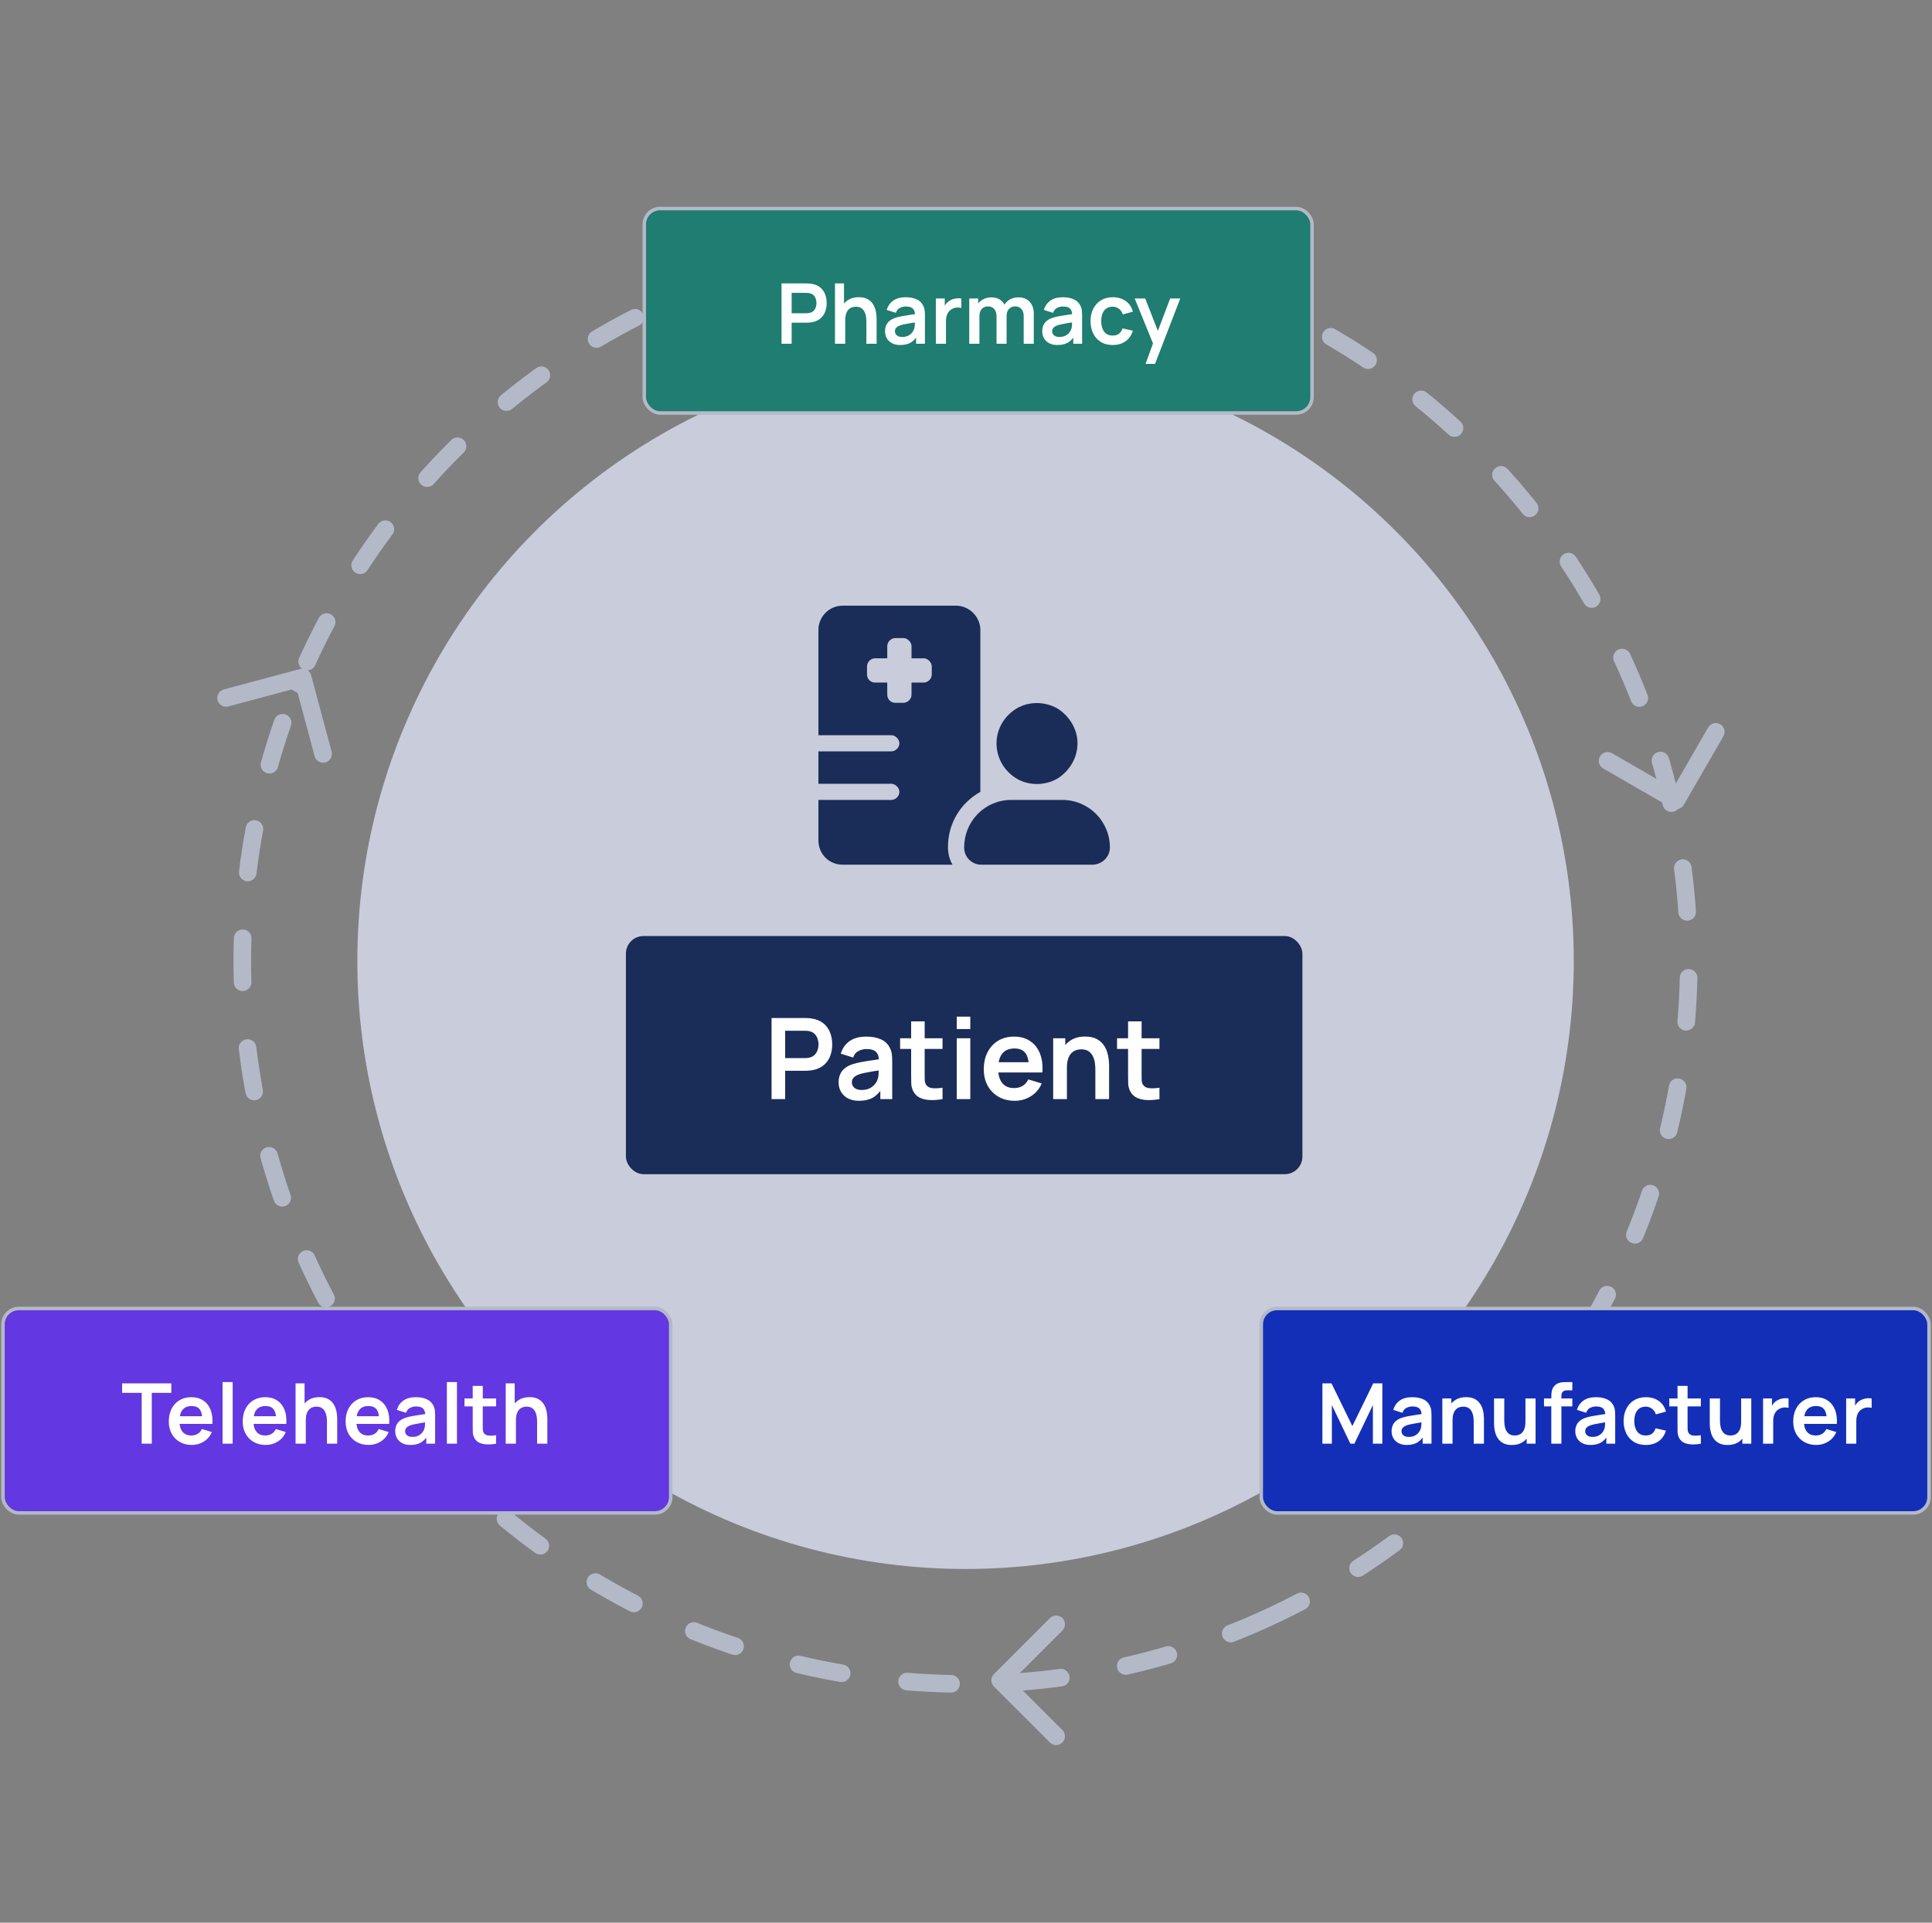
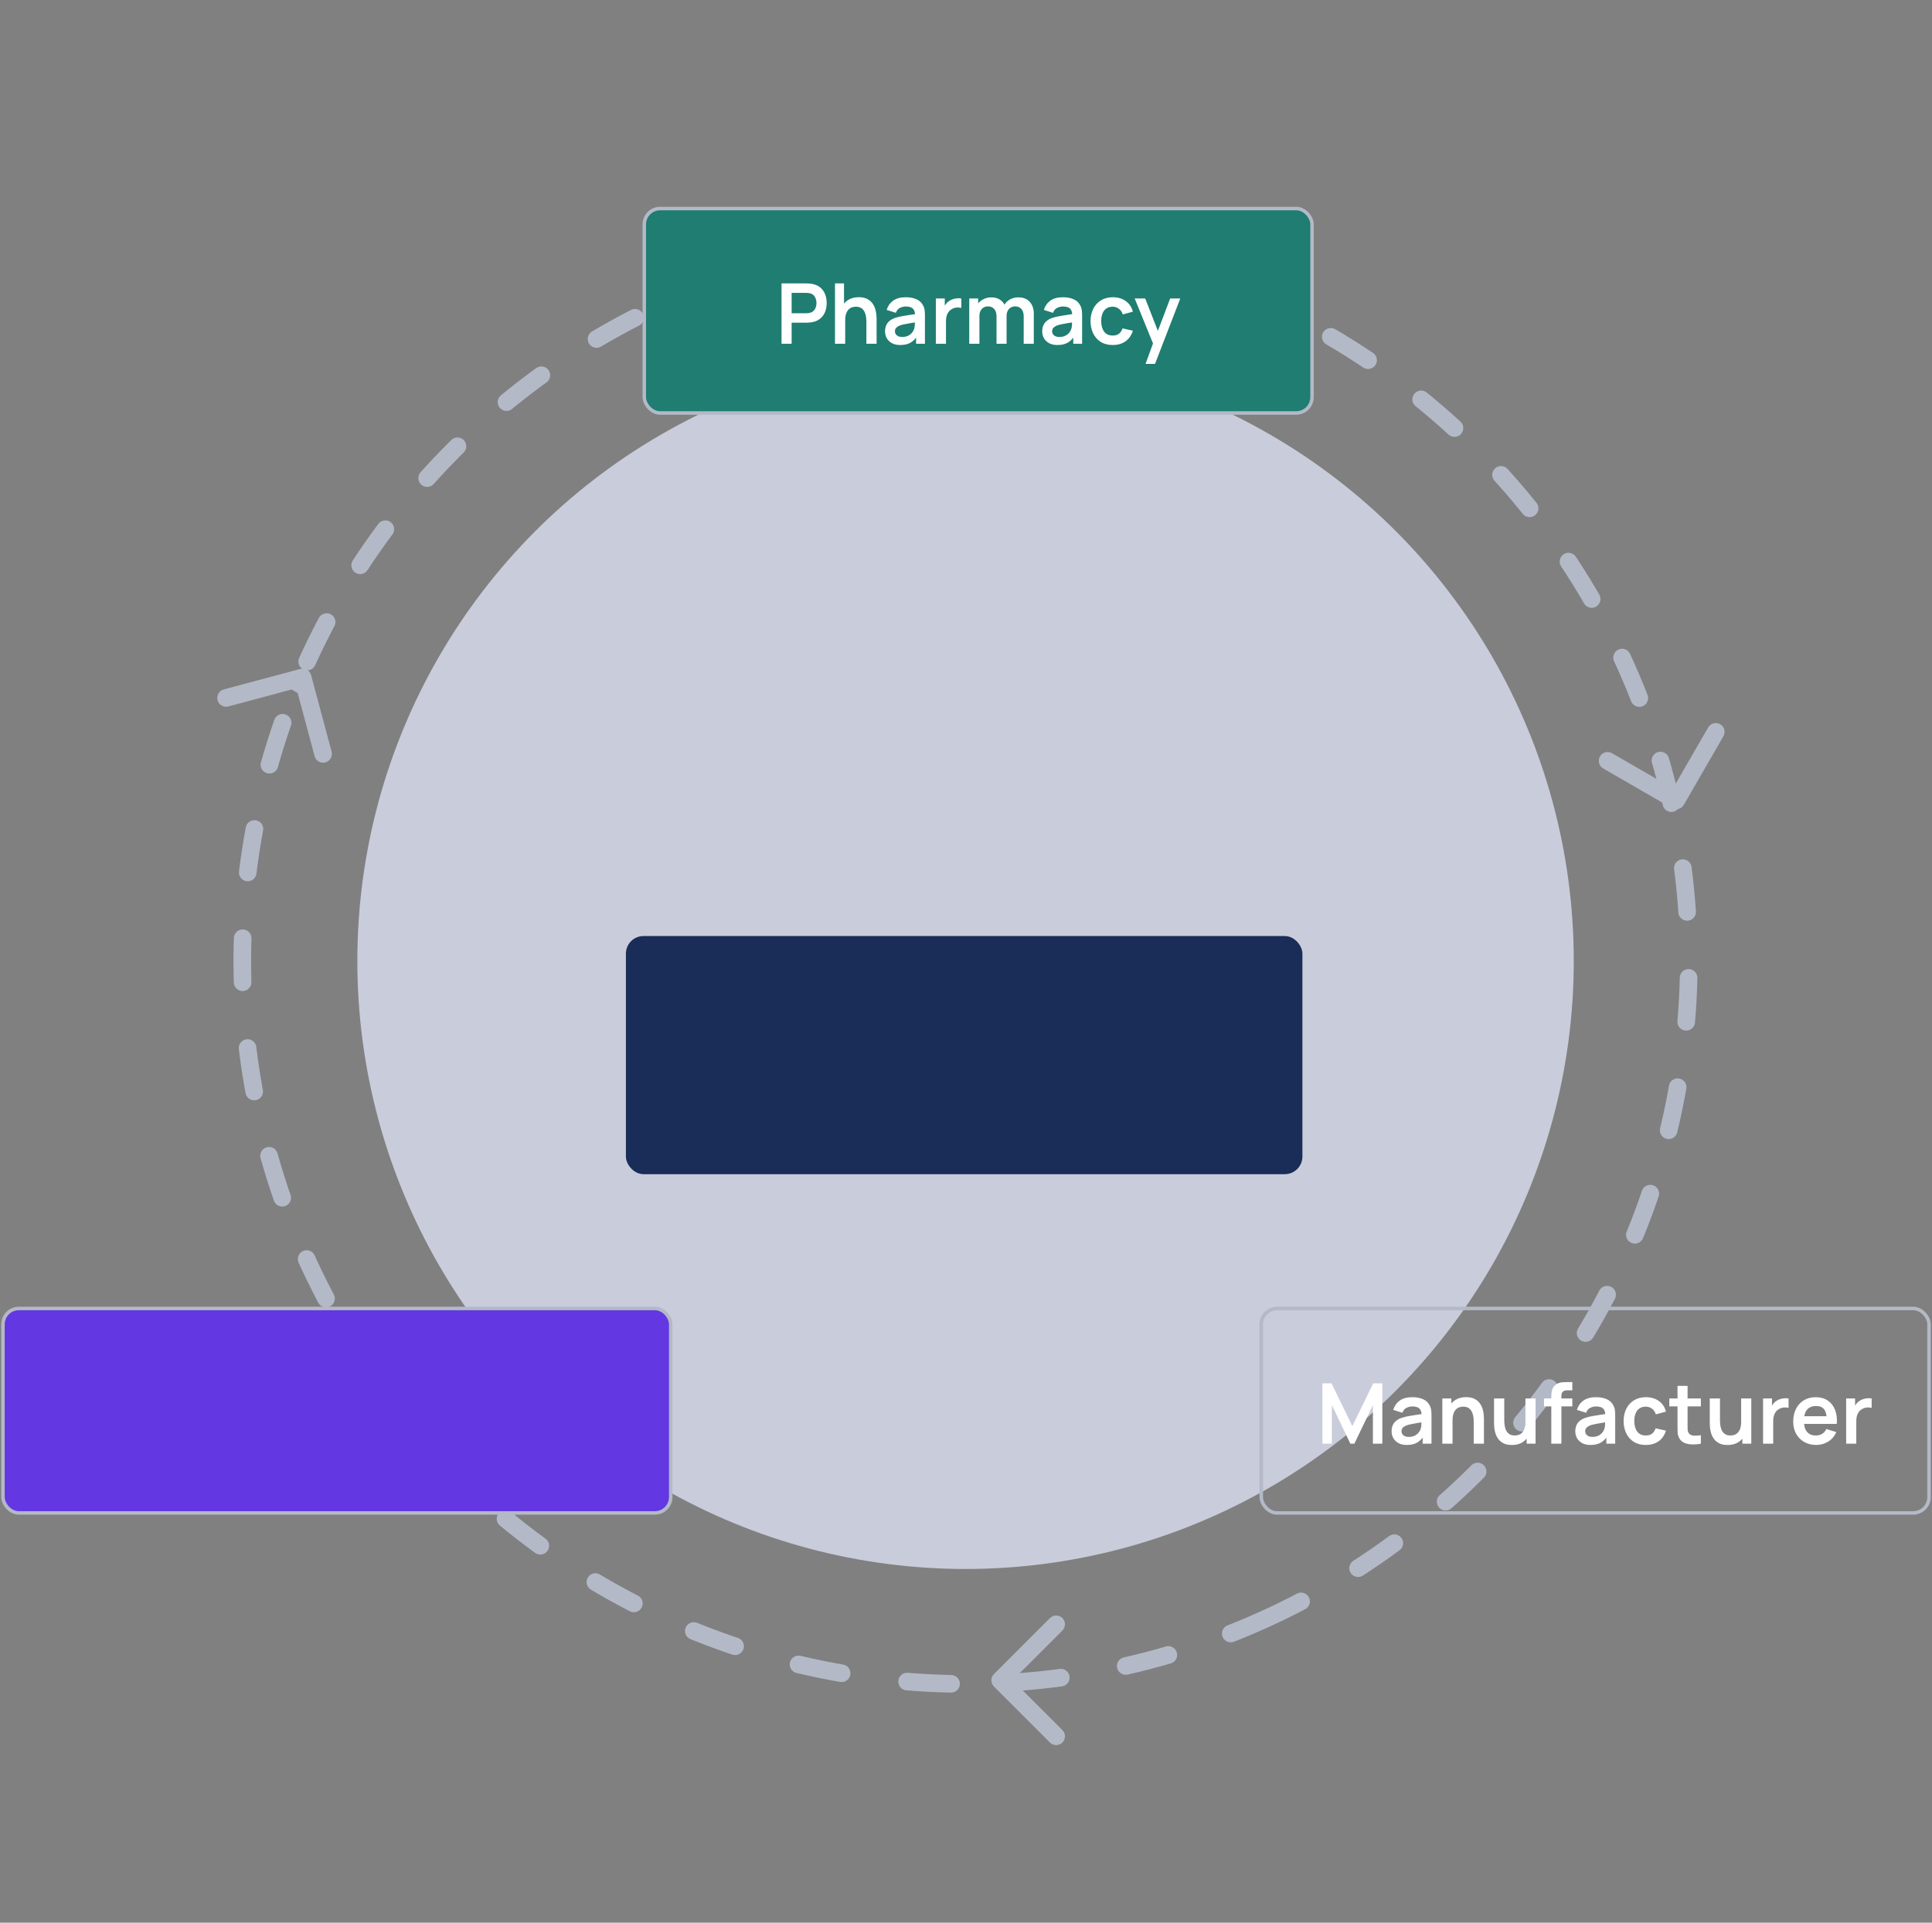
<svg xmlns="http://www.w3.org/2000/svg" width="439" height="437" viewBox="0 0 439 437" fill="none">
  <rect x="0" y="0" width="439" height="437" fill="#808080" stroke="none" />
  <circle cx="219.399" cy="218.404" r="138.203" fill="#DBDEF0" fill-opacity="0.8" />
  <circle cx="219.397" cy="218.396" r="164.34" transform="rotate(65 219.397 218.396)" stroke="#B3B9C7" stroke-width="4" stroke-linecap="round" stroke-dasharray="10 15" />
  <rect x="146.397" y="47.397" width="151.731" height="46.468" rx="3.603" fill="#1F7D71" />
  <rect x="146.397" y="47.397" width="151.731" height="46.468" rx="3.603" stroke="#B3B9C7" stroke-width="0.794" />
  <path d="M177.585 78.13V64.416H183.252C183.385 64.416 183.557 64.422 183.766 64.435C183.976 64.441 184.169 64.46 184.347 64.492C185.141 64.613 185.795 64.876 186.309 65.282C186.83 65.689 187.214 66.203 187.462 66.825C187.716 67.441 187.843 68.127 187.843 68.883C187.843 69.632 187.716 70.317 187.462 70.94C187.208 71.556 186.82 72.067 186.3 72.473C185.785 72.879 185.135 73.143 184.347 73.264C184.169 73.289 183.973 73.308 183.757 73.321C183.547 73.334 183.379 73.34 183.252 73.34H179.881V78.13H177.585ZM179.881 71.197H183.157C183.284 71.197 183.427 71.191 183.585 71.178C183.744 71.165 183.89 71.14 184.023 71.102C184.404 71.006 184.703 70.838 184.919 70.597C185.141 70.356 185.296 70.083 185.385 69.778C185.481 69.473 185.528 69.175 185.528 68.883C185.528 68.591 185.481 68.292 185.385 67.987C185.296 67.676 185.141 67.4 184.919 67.159C184.703 66.918 184.404 66.749 184.023 66.654C183.89 66.616 183.744 66.594 183.585 66.587C183.427 66.575 183.284 66.568 183.157 66.568H179.881V71.197ZM196.865 78.13V73.178C196.865 72.854 196.843 72.495 196.798 72.102C196.754 71.708 196.649 71.33 196.484 70.968C196.325 70.6 196.084 70.299 195.76 70.064C195.443 69.829 195.011 69.711 194.465 69.711C194.173 69.711 193.884 69.759 193.598 69.854C193.313 69.949 193.052 70.114 192.817 70.349C192.589 70.578 192.405 70.895 192.265 71.302C192.125 71.702 192.055 72.216 192.055 72.845L190.693 72.264C190.693 71.387 190.862 70.594 191.198 69.883C191.541 69.171 192.043 68.606 192.703 68.187C193.363 67.762 194.176 67.549 195.141 67.549C195.903 67.549 196.532 67.676 197.027 67.93C197.522 68.184 197.916 68.508 198.208 68.902C198.5 69.295 198.716 69.714 198.856 70.159C198.995 70.603 199.084 71.025 199.122 71.425C199.167 71.819 199.189 72.14 199.189 72.387V78.13H196.865ZM189.732 78.13V64.416H191.779V71.635H192.055V78.13H189.732ZM204.55 78.416C203.808 78.416 203.179 78.276 202.665 77.997C202.15 77.711 201.76 77.334 201.493 76.864C201.233 76.394 201.103 75.876 201.103 75.311C201.103 74.816 201.185 74.372 201.35 73.978C201.515 73.578 201.769 73.235 202.112 72.949C202.455 72.657 202.9 72.419 203.446 72.235C203.858 72.102 204.341 71.981 204.893 71.873C205.452 71.765 206.055 71.667 206.703 71.578C207.357 71.483 208.039 71.381 208.75 71.273L207.931 71.74C207.938 71.029 207.779 70.505 207.455 70.168C207.131 69.832 206.585 69.664 205.817 69.664C205.354 69.664 204.906 69.772 204.474 69.987C204.042 70.203 203.741 70.575 203.569 71.102L201.474 70.445C201.728 69.575 202.211 68.876 202.922 68.349C203.639 67.822 204.604 67.559 205.817 67.559C206.731 67.559 207.535 67.708 208.227 68.006C208.925 68.305 209.443 68.794 209.779 69.473C209.963 69.835 210.074 70.206 210.112 70.587C210.151 70.962 210.17 71.371 210.17 71.816V78.13H208.16V75.902L208.493 76.264C208.03 77.007 207.487 77.553 206.865 77.902C206.249 78.245 205.477 78.416 204.55 78.416ZM205.008 76.588C205.528 76.588 205.973 76.495 206.341 76.311C206.709 76.127 207.001 75.902 207.217 75.635C207.439 75.368 207.589 75.118 207.665 74.883C207.785 74.591 207.852 74.257 207.865 73.883C207.884 73.502 207.893 73.194 207.893 72.959L208.598 73.168C207.906 73.276 207.312 73.372 206.817 73.454C206.322 73.537 205.896 73.616 205.541 73.692C205.185 73.762 204.871 73.841 204.598 73.93C204.331 74.025 204.106 74.137 203.922 74.264C203.738 74.391 203.595 74.537 203.493 74.702C203.398 74.867 203.35 75.061 203.35 75.283C203.35 75.537 203.414 75.762 203.541 75.959C203.668 76.149 203.852 76.302 204.093 76.416C204.341 76.53 204.646 76.588 205.008 76.588ZM212.649 78.13V67.844H214.678V70.349L214.43 70.025C214.557 69.683 214.725 69.371 214.935 69.092C215.151 68.806 215.408 68.572 215.706 68.387C215.96 68.216 216.24 68.083 216.544 67.987C216.855 67.886 217.173 67.825 217.497 67.806C217.821 67.781 218.135 67.794 218.44 67.844V69.987C218.135 69.898 217.782 69.87 217.382 69.902C216.989 69.933 216.633 70.044 216.316 70.235C215.998 70.406 215.738 70.626 215.535 70.892C215.338 71.159 215.192 71.464 215.097 71.806C215.001 72.143 214.954 72.508 214.954 72.902V78.13H212.649ZM232.61 78.13V71.883C232.61 71.178 232.435 70.629 232.086 70.235C231.737 69.835 231.264 69.635 230.667 69.635C230.299 69.635 229.968 69.721 229.676 69.892C229.384 70.057 229.152 70.305 228.981 70.635C228.81 70.959 228.724 71.346 228.724 71.797L227.705 71.197C227.698 70.486 227.857 69.86 228.181 69.321C228.511 68.775 228.956 68.349 229.514 68.044C230.073 67.74 230.695 67.587 231.381 67.587C232.518 67.587 233.387 67.93 233.991 68.616C234.6 69.295 234.905 70.191 234.905 71.302V78.13H232.61ZM220.238 78.13V67.844H222.267V71.035H222.552V78.13H220.238ZM226.438 78.13V71.911C226.438 71.194 226.264 70.635 225.914 70.235C225.565 69.835 225.089 69.635 224.486 69.635C223.902 69.635 223.432 69.835 223.076 70.235C222.727 70.635 222.552 71.156 222.552 71.797L221.524 71.111C221.524 70.445 221.689 69.844 222.019 69.311C222.349 68.778 222.794 68.359 223.352 68.054C223.917 67.743 224.549 67.587 225.248 67.587C226.016 67.587 226.657 67.752 227.171 68.083C227.692 68.406 228.079 68.851 228.333 69.416C228.594 69.975 228.724 70.606 228.724 71.311V78.13H226.438ZM240.265 78.416C239.522 78.416 238.894 78.276 238.38 77.997C237.865 77.711 237.475 77.334 237.208 76.864C236.948 76.394 236.818 75.876 236.818 75.311C236.818 74.816 236.9 74.372 237.065 73.978C237.23 73.578 237.484 73.235 237.827 72.949C238.17 72.657 238.614 72.419 239.161 72.235C239.573 72.102 240.056 71.981 240.608 71.873C241.167 71.765 241.77 71.667 242.418 71.578C243.072 71.483 243.754 71.381 244.465 71.273L243.646 71.74C243.653 71.029 243.494 70.505 243.17 70.168C242.846 69.832 242.3 69.664 241.532 69.664C241.068 69.664 240.621 69.772 240.189 69.987C239.757 70.203 239.456 70.575 239.284 71.102L237.189 70.445C237.443 69.575 237.926 68.876 238.637 68.349C239.354 67.822 240.319 67.559 241.532 67.559C242.446 67.559 243.249 67.708 243.942 68.006C244.64 68.305 245.157 68.794 245.494 69.473C245.678 69.835 245.789 70.206 245.827 70.587C245.865 70.962 245.884 71.371 245.884 71.816V78.13H243.875V75.902L244.208 76.264C243.745 77.007 243.202 77.553 242.58 77.902C241.964 78.245 241.192 78.416 240.265 78.416ZM240.722 76.588C241.243 76.588 241.688 76.495 242.056 76.311C242.424 76.127 242.716 75.902 242.932 75.635C243.154 75.368 243.303 75.118 243.38 74.883C243.5 74.591 243.567 74.257 243.58 73.883C243.599 73.502 243.608 73.194 243.608 72.959L244.313 73.168C243.621 73.276 243.027 73.372 242.532 73.454C242.037 73.537 241.611 73.616 241.256 73.692C240.9 73.762 240.586 73.841 240.313 73.93C240.046 74.025 239.821 74.137 239.637 74.264C239.453 74.391 239.31 74.537 239.208 74.702C239.113 74.867 239.065 75.061 239.065 75.283C239.065 75.537 239.129 75.762 239.256 75.959C239.383 76.149 239.567 76.302 239.808 76.416C240.056 76.53 240.361 76.588 240.722 76.588ZM252.831 78.416C251.77 78.416 250.866 78.181 250.116 77.711C249.367 77.235 248.793 76.588 248.393 75.768C247.999 74.949 247.799 74.022 247.793 72.987C247.799 71.933 248.005 71 248.412 70.187C248.824 69.368 249.408 68.727 250.164 68.263C250.92 67.794 251.818 67.559 252.859 67.559C254.028 67.559 255.015 67.854 255.821 68.445C256.634 69.029 257.164 69.829 257.412 70.844L255.126 71.464C254.948 70.911 254.653 70.483 254.24 70.178C253.828 69.867 253.358 69.711 252.831 69.711C252.234 69.711 251.742 69.854 251.354 70.14C250.967 70.419 250.681 70.806 250.497 71.302C250.313 71.797 250.221 72.359 250.221 72.987C250.221 73.965 250.44 74.756 250.878 75.359C251.316 75.962 251.967 76.264 252.831 76.264C253.44 76.264 253.92 76.124 254.269 75.845C254.624 75.565 254.891 75.162 255.069 74.635L257.412 75.159C257.094 76.207 256.539 77.013 255.745 77.578C254.951 78.137 253.98 78.416 252.831 78.416ZM260.301 82.702L262.282 77.264L262.32 78.864L257.834 67.844H260.224L263.405 75.997H262.796L265.891 67.844H268.186L262.453 82.702H260.301Z" fill="white" />
-   <rect x="286.593" y="297.397" width="151.731" height="46.468" rx="3.603" fill="#132FB8" />
  <rect x="286.593" y="297.397" width="151.731" height="46.468" rx="3.603" stroke="#B3B9C7" stroke-width="0.794" />
  <path d="M300.482 328.13V314.416H302.549L307.292 324.13L312.035 314.416H314.101V328.13H311.959V319.34L307.749 328.13H306.835L302.635 319.34V328.13H300.482ZM319.653 328.416C318.91 328.416 318.282 328.276 317.768 327.997C317.253 327.711 316.863 327.334 316.596 326.864C316.336 326.394 316.206 325.876 316.206 325.311C316.206 324.816 316.288 324.372 316.453 323.978C316.618 323.578 316.872 323.235 317.215 322.949C317.558 322.657 318.002 322.419 318.548 322.235C318.961 322.102 319.444 321.981 319.996 321.873C320.555 321.765 321.158 321.667 321.806 321.578C322.46 321.483 323.142 321.381 323.853 321.273L323.034 321.74C323.041 321.029 322.882 320.505 322.558 320.168C322.234 319.832 321.688 319.664 320.92 319.664C320.456 319.664 320.009 319.771 319.577 319.987C319.145 320.203 318.844 320.575 318.672 321.102L316.577 320.445C316.831 319.575 317.314 318.876 318.025 318.349C318.742 317.822 319.707 317.559 320.92 317.559C321.834 317.559 322.637 317.708 323.33 318.006C324.028 318.305 324.545 318.794 324.882 319.473C325.066 319.835 325.177 320.206 325.215 320.587C325.253 320.962 325.272 321.372 325.272 321.816V328.13H323.263V325.902L323.596 326.264C323.133 327.007 322.59 327.553 321.968 327.902C321.352 328.245 320.58 328.416 319.653 328.416ZM320.11 326.587C320.631 326.587 321.076 326.495 321.444 326.311C321.812 326.127 322.104 325.902 322.32 325.635C322.542 325.368 322.691 325.118 322.768 324.883C322.888 324.591 322.955 324.257 322.968 323.883C322.987 323.502 322.996 323.194 322.996 322.959L323.701 323.168C323.009 323.276 322.415 323.372 321.92 323.454C321.425 323.537 320.999 323.616 320.644 323.692C320.288 323.762 319.974 323.841 319.701 323.93C319.434 324.026 319.209 324.137 319.025 324.264C318.841 324.391 318.698 324.537 318.596 324.702C318.501 324.867 318.453 325.06 318.453 325.283C318.453 325.537 318.517 325.762 318.644 325.959C318.771 326.149 318.955 326.302 319.196 326.416C319.444 326.53 319.749 326.587 320.11 326.587ZM334.866 328.13V323.178C334.866 322.854 334.844 322.495 334.8 322.102C334.755 321.708 334.65 321.33 334.485 320.968C334.327 320.6 334.085 320.298 333.762 320.064C333.444 319.829 333.012 319.711 332.466 319.711C332.174 319.711 331.885 319.759 331.6 319.854C331.314 319.949 331.054 320.114 330.819 320.349C330.59 320.578 330.406 320.895 330.266 321.302C330.127 321.702 330.057 322.216 330.057 322.845L328.695 322.264C328.695 321.387 328.863 320.594 329.2 319.883C329.542 319.171 330.044 318.606 330.704 318.187C331.365 317.762 332.177 317.549 333.142 317.549C333.904 317.549 334.533 317.676 335.028 317.93C335.523 318.184 335.917 318.508 336.209 318.902C336.501 319.295 336.717 319.714 336.857 320.159C336.997 320.603 337.085 321.025 337.124 321.425C337.168 321.819 337.19 322.14 337.19 322.387V328.13H334.866ZM327.733 328.13V317.844H329.781V321.035H330.057V328.13H327.733ZM343.533 328.426C342.771 328.426 342.142 328.299 341.647 328.045C341.152 327.791 340.758 327.467 340.466 327.073C340.174 326.68 339.958 326.26 339.818 325.816C339.679 325.372 339.587 324.953 339.542 324.559C339.504 324.159 339.485 323.835 339.485 323.587V317.844H341.809V322.797C341.809 323.114 341.831 323.473 341.876 323.873C341.92 324.267 342.022 324.648 342.18 325.016C342.345 325.378 342.587 325.676 342.904 325.911C343.228 326.146 343.663 326.264 344.209 326.264C344.501 326.264 344.79 326.216 345.076 326.121C345.361 326.026 345.618 325.864 345.847 325.635C346.082 325.4 346.269 325.08 346.409 324.673C346.549 324.267 346.618 323.753 346.618 323.13L347.98 323.711C347.98 324.587 347.809 325.381 347.466 326.092C347.13 326.803 346.631 327.372 345.971 327.797C345.311 328.216 344.498 328.426 343.533 328.426ZM346.895 328.13V324.94H346.618V317.844H348.923V328.13H346.895ZM352.494 328.13V317.683C352.494 317.422 352.504 317.137 352.523 316.825C352.542 316.508 352.596 316.194 352.685 315.883C352.774 315.571 352.936 315.289 353.171 315.035C353.463 314.711 353.777 314.489 354.113 314.368C354.456 314.241 354.793 314.171 355.123 314.159C355.453 314.14 355.742 314.13 355.99 314.13H357.275V315.997H356.085C355.647 315.997 355.32 316.108 355.104 316.33C354.894 316.546 354.79 316.832 354.79 317.187V328.13H352.494ZM350.837 319.645V317.844H357.275V319.645H350.837ZM361.395 328.416C360.652 328.416 360.024 328.276 359.509 327.997C358.995 327.711 358.605 327.334 358.338 326.864C358.078 326.394 357.947 325.876 357.947 325.311C357.947 324.816 358.03 324.372 358.195 323.978C358.36 323.578 358.614 323.235 358.957 322.949C359.3 322.657 359.744 322.419 360.29 322.235C360.703 322.102 361.186 321.981 361.738 321.873C362.297 321.765 362.9 321.667 363.547 321.578C364.201 321.483 364.884 321.381 365.595 321.273L364.776 321.74C364.782 321.029 364.624 320.505 364.3 320.168C363.976 319.832 363.43 319.664 362.662 319.664C362.198 319.664 361.751 319.771 361.319 319.987C360.887 320.203 360.586 320.575 360.414 321.102L358.319 320.445C358.573 319.575 359.055 318.876 359.766 318.349C360.484 317.822 361.449 317.559 362.662 317.559C363.576 317.559 364.379 317.708 365.071 318.006C365.77 318.305 366.287 318.794 366.624 319.473C366.808 319.835 366.919 320.206 366.957 320.587C366.995 320.962 367.014 321.372 367.014 321.816V328.13H365.005V325.902L365.338 326.264C364.874 327.007 364.332 327.553 363.709 327.902C363.093 328.245 362.322 328.416 361.395 328.416ZM361.852 326.587C362.373 326.587 362.817 326.495 363.186 326.311C363.554 326.127 363.846 325.902 364.062 325.635C364.284 325.368 364.433 325.118 364.509 324.883C364.63 324.591 364.697 324.257 364.709 323.883C364.728 323.502 364.738 323.194 364.738 322.959L365.443 323.168C364.751 323.276 364.157 323.372 363.662 323.454C363.167 323.537 362.741 323.616 362.386 323.692C362.03 323.762 361.716 323.841 361.443 323.93C361.176 324.026 360.951 324.137 360.766 324.264C360.582 324.391 360.439 324.537 360.338 324.702C360.243 324.867 360.195 325.06 360.195 325.283C360.195 325.537 360.259 325.762 360.386 325.959C360.512 326.149 360.697 326.302 360.938 326.416C361.186 326.53 361.49 326.587 361.852 326.587ZM373.96 328.416C372.9 328.416 371.995 328.181 371.246 327.711C370.497 327.235 369.922 326.587 369.522 325.768C369.129 324.949 368.929 324.022 368.922 322.987C368.929 321.933 369.135 321 369.541 320.187C369.954 319.368 370.538 318.727 371.294 318.264C372.049 317.794 372.948 317.559 373.989 317.559C375.157 317.559 376.145 317.854 376.951 318.444C377.764 319.029 378.294 319.829 378.541 320.845L376.256 321.464C376.078 320.911 375.783 320.483 375.37 320.178C374.957 319.867 374.487 319.711 373.96 319.711C373.364 319.711 372.872 319.854 372.484 320.14C372.097 320.419 371.811 320.806 371.627 321.302C371.443 321.797 371.351 322.359 371.351 322.987C371.351 323.965 371.57 324.756 372.008 325.359C372.446 325.962 373.097 326.264 373.96 326.264C374.57 326.264 375.049 326.124 375.399 325.845C375.754 325.565 376.021 325.162 376.199 324.635L378.541 325.159C378.224 326.207 377.668 327.013 376.875 327.578C376.081 328.137 375.11 328.416 373.96 328.416ZM386.479 328.13C385.799 328.257 385.133 328.311 384.479 328.292C383.831 328.28 383.25 328.162 382.736 327.94C382.221 327.711 381.831 327.353 381.564 326.864C381.329 326.419 381.206 325.965 381.193 325.502C381.18 325.038 381.174 324.514 381.174 323.93V314.987H383.46V323.797C383.46 324.21 383.463 324.572 383.469 324.883C383.482 325.194 383.548 325.448 383.669 325.645C383.898 326.026 384.263 326.238 384.764 326.283C385.266 326.327 385.837 326.302 386.479 326.207V328.13ZM379.307 319.645V317.844H386.479V319.645H379.307ZM392.548 328.426C391.786 328.426 391.157 328.299 390.662 328.045C390.167 327.791 389.773 327.467 389.481 327.073C389.189 326.68 388.973 326.26 388.833 325.816C388.694 325.372 388.602 324.953 388.557 324.559C388.519 324.159 388.5 323.835 388.5 323.587V317.844H390.824V322.797C390.824 323.114 390.846 323.473 390.89 323.873C390.935 324.267 391.037 324.648 391.195 325.016C391.36 325.378 391.602 325.676 391.919 325.911C392.243 326.146 392.678 326.264 393.224 326.264C393.516 326.264 393.805 326.216 394.091 326.121C394.376 326.026 394.633 325.864 394.862 325.635C395.097 325.4 395.284 325.08 395.424 324.673C395.564 324.267 395.633 323.753 395.633 323.13L396.995 323.711C396.995 324.587 396.824 325.381 396.481 326.092C396.145 326.803 395.646 327.372 394.986 327.797C394.325 328.216 393.513 328.426 392.548 328.426ZM395.91 328.13V324.94H395.633V317.844H397.938V328.13H395.91ZM400.614 328.13V317.844H402.643V320.349L402.395 320.025C402.522 319.683 402.69 319.371 402.9 319.092C403.116 318.806 403.373 318.571 403.671 318.387C403.925 318.216 404.205 318.083 404.509 317.987C404.82 317.886 405.138 317.825 405.462 317.806C405.786 317.781 406.1 317.794 406.405 317.844V319.987C406.1 319.898 405.747 319.87 405.347 319.902C404.954 319.933 404.598 320.045 404.281 320.235C403.963 320.406 403.703 320.625 403.5 320.892C403.303 321.159 403.157 321.464 403.062 321.806C402.966 322.143 402.919 322.508 402.919 322.902V328.13H400.614ZM412.712 328.416C411.671 328.416 410.757 328.191 409.969 327.74C409.182 327.289 408.566 326.664 408.122 325.864C407.684 325.064 407.465 324.143 407.465 323.102C407.465 321.978 407.68 321.003 408.112 320.178C408.544 319.346 409.144 318.702 409.912 318.244C410.681 317.787 411.569 317.559 412.579 317.559C413.646 317.559 414.55 317.81 415.293 318.311C416.043 318.806 416.598 319.508 416.96 320.416C417.322 321.324 417.458 322.394 417.37 323.626H415.093V322.787C415.087 321.67 414.89 320.854 414.503 320.34C414.115 319.825 413.506 319.568 412.674 319.568C411.734 319.568 411.036 319.86 410.579 320.445C410.122 321.022 409.893 321.87 409.893 322.987C409.893 324.029 410.122 324.835 410.579 325.407C411.036 325.978 411.703 326.264 412.579 326.264C413.144 326.264 413.63 326.14 414.036 325.892C414.449 325.638 414.766 325.273 414.989 324.797L417.255 325.483C416.862 326.41 416.252 327.13 415.427 327.645C414.608 328.159 413.703 328.416 412.712 328.416ZM409.169 323.626V321.892H416.246V323.626H409.169ZM419.495 328.13V317.844H421.523V320.349L421.276 320.025C421.403 319.683 421.571 319.371 421.78 319.092C421.996 318.806 422.253 318.571 422.552 318.387C422.806 318.216 423.085 318.083 423.39 317.987C423.701 317.886 424.018 317.825 424.342 317.806C424.666 317.781 424.98 317.794 425.285 317.844V319.987C424.98 319.898 424.628 319.87 424.228 319.902C423.834 319.933 423.479 320.045 423.161 320.235C422.844 320.406 422.583 320.625 422.38 320.892C422.183 321.159 422.037 321.464 421.942 321.806C421.847 322.143 421.799 322.508 421.799 322.902V328.13H419.495Z" fill="white" />
  <rect x="0.676" y="297.397" width="151.731" height="46.468" rx="3.603" fill="#6337E1" />
  <rect x="0.676" y="297.397" width="151.731" height="46.468" rx="3.603" stroke="#B3B9C7" stroke-width="0.794" />
-   <path d="M32.193 328.13V316.568H27.755V314.416H38.926V316.568H34.488V328.13H32.193ZM43.6 328.416C42.559 328.416 41.645 328.191 40.857 327.74C40.07 327.289 39.454 326.664 39.01 325.864C38.571 325.064 38.352 324.143 38.352 323.102C38.352 321.978 38.568 321.003 39 320.178C39.432 319.346 40.032 318.702 40.8 318.244C41.568 317.787 42.457 317.559 43.467 317.559C44.533 317.559 45.438 317.81 46.181 318.311C46.93 318.806 47.486 319.508 47.848 320.416C48.21 321.324 48.346 322.394 48.257 323.626H45.981V322.787C45.975 321.67 45.778 320.854 45.391 320.34C45.003 319.825 44.394 319.568 43.562 319.568C42.622 319.568 41.924 319.86 41.467 320.445C41.01 321.022 40.781 321.87 40.781 322.987C40.781 324.029 41.01 324.835 41.467 325.407C41.924 325.978 42.59 326.264 43.467 326.264C44.032 326.264 44.517 326.14 44.924 325.892C45.337 325.638 45.654 325.273 45.876 324.797L48.143 325.483C47.749 326.41 47.14 327.13 46.314 327.645C45.495 328.159 44.591 328.416 43.6 328.416ZM40.057 323.626V321.892H47.133V323.626H40.057ZM50.573 328.13V314.13H52.868V328.13H50.573ZM60.397 328.416C59.356 328.416 58.442 328.191 57.654 327.74C56.867 327.289 56.251 326.664 55.807 325.864C55.369 325.064 55.15 324.143 55.15 323.102C55.15 321.978 55.365 321.003 55.797 320.178C56.229 319.346 56.829 318.702 57.597 318.244C58.365 317.787 59.254 317.559 60.264 317.559C61.331 317.559 62.235 317.81 62.978 318.311C63.727 318.806 64.283 319.508 64.645 320.416C65.007 321.324 65.143 322.394 65.054 323.626H62.778V322.787C62.772 321.67 62.575 320.854 62.188 320.34C61.8 319.825 61.191 319.568 60.359 319.568C59.419 319.568 58.721 319.86 58.264 320.445C57.807 321.022 57.578 321.87 57.578 322.987C57.578 324.029 57.807 324.835 58.264 325.407C58.721 325.978 59.388 326.264 60.264 326.264C60.829 326.264 61.315 326.14 61.721 325.892C62.134 325.638 62.451 325.273 62.673 324.797L64.94 325.483C64.546 326.41 63.937 327.13 63.112 327.645C62.292 328.159 61.388 328.416 60.397 328.416ZM56.854 323.626V321.892H63.931V323.626H56.854ZM74.294 328.13V323.178C74.294 322.854 74.272 322.495 74.227 322.102C74.183 321.708 74.078 321.33 73.913 320.968C73.754 320.6 73.513 320.298 73.189 320.064C72.872 319.829 72.44 319.711 71.894 319.711C71.602 319.711 71.313 319.759 71.027 319.854C70.741 319.949 70.481 320.114 70.246 320.349C70.018 320.578 69.834 320.895 69.694 321.302C69.554 321.702 69.484 322.216 69.484 322.845L68.122 322.264C68.122 321.387 68.291 320.594 68.627 319.883C68.97 319.171 69.472 318.606 70.132 318.187C70.792 317.762 71.605 317.549 72.57 317.549C73.332 317.549 73.96 317.676 74.456 317.93C74.951 318.184 75.345 318.508 75.637 318.902C75.929 319.295 76.145 319.714 76.284 320.159C76.424 320.603 76.513 321.025 76.551 321.425C76.596 321.819 76.618 322.14 76.618 322.387V328.13H74.294ZM67.16 328.13V314.416H69.208V321.635H69.484V328.13H67.16ZM83.779 328.416C82.738 328.416 81.824 328.191 81.036 327.74C80.249 327.289 79.633 326.664 79.189 325.864C78.751 325.064 78.532 324.143 78.532 323.102C78.532 321.978 78.748 321.003 79.179 320.178C79.611 319.346 80.211 318.702 80.979 318.244C81.748 317.787 82.636 317.559 83.646 317.559C84.713 317.559 85.617 317.81 86.36 318.311C87.109 318.806 87.665 319.508 88.027 320.416C88.389 321.324 88.525 322.394 88.436 323.626H86.16V322.787C86.154 321.67 85.957 320.854 85.57 320.34C85.183 319.825 84.573 319.568 83.741 319.568C82.802 319.568 82.103 319.86 81.646 320.445C81.189 321.022 80.96 321.87 80.96 322.987C80.96 324.029 81.189 324.835 81.646 325.407C82.103 325.978 82.77 326.264 83.646 326.264C84.211 326.264 84.697 326.14 85.103 325.892C85.516 325.638 85.833 325.273 86.055 324.797L88.322 325.483C87.929 326.41 87.319 327.13 86.494 327.645C85.675 328.159 84.77 328.416 83.779 328.416ZM80.236 323.626V321.892H87.313V323.626H80.236ZM93.252 328.416C92.509 328.416 91.88 328.276 91.366 327.997C90.852 327.711 90.461 327.334 90.195 326.864C89.934 326.394 89.804 325.876 89.804 325.311C89.804 324.816 89.887 324.372 90.052 323.978C90.217 323.578 90.471 323.235 90.814 322.949C91.156 322.657 91.601 322.419 92.147 322.235C92.56 322.102 93.042 321.981 93.595 321.873C94.153 321.765 94.757 321.667 95.404 321.578C96.058 321.483 96.741 321.381 97.452 321.273L96.633 321.74C96.639 321.029 96.48 320.505 96.157 320.168C95.833 319.832 95.287 319.664 94.519 319.664C94.055 319.664 93.607 319.771 93.176 319.987C92.744 320.203 92.442 320.575 92.271 321.102L90.176 320.445C90.43 319.575 90.912 318.876 91.623 318.349C92.341 317.822 93.306 317.559 94.519 317.559C95.433 317.559 96.236 317.708 96.928 318.006C97.626 318.305 98.144 318.794 98.481 319.473C98.665 319.835 98.776 320.206 98.814 320.587C98.852 320.962 98.871 321.372 98.871 321.816V328.13H96.861V325.902L97.195 326.264C96.731 327.007 96.188 327.553 95.566 327.902C94.95 328.245 94.179 328.416 93.252 328.416ZM93.709 326.587C94.23 326.587 94.674 326.495 95.042 326.311C95.411 326.127 95.703 325.902 95.918 325.635C96.141 325.368 96.29 325.118 96.366 324.883C96.487 324.591 96.553 324.257 96.566 323.883C96.585 323.502 96.595 323.194 96.595 322.959L97.299 323.168C96.607 323.276 96.014 323.372 95.519 323.454C95.023 323.537 94.598 323.616 94.242 323.692C93.887 323.762 93.572 323.841 93.299 323.93C93.033 324.026 92.807 324.137 92.623 324.264C92.439 324.391 92.296 324.537 92.195 324.702C92.099 324.867 92.052 325.06 92.052 325.283C92.052 325.537 92.115 325.762 92.242 325.959C92.369 326.149 92.553 326.302 92.795 326.416C93.042 326.53 93.347 326.587 93.709 326.587ZM101.541 328.13V314.13H103.836V328.13H101.541ZM112.718 328.13C112.038 328.257 111.372 328.311 110.718 328.292C110.07 328.28 109.489 328.162 108.975 327.94C108.461 327.711 108.07 327.353 107.803 326.864C107.568 326.419 107.445 325.965 107.432 325.502C107.419 325.038 107.413 324.514 107.413 323.93V314.987H109.699V323.797C109.699 324.21 109.702 324.572 109.708 324.883C109.721 325.194 109.788 325.448 109.908 325.645C110.137 326.026 110.502 326.238 111.003 326.283C111.505 326.327 112.076 326.302 112.718 326.207V328.13ZM105.546 319.645V317.844H112.718V319.645H105.546ZM122.044 328.13V323.178C122.044 322.854 122.022 322.495 121.977 322.102C121.933 321.708 121.828 321.33 121.663 320.968C121.504 320.6 121.263 320.298 120.939 320.064C120.622 319.829 120.19 319.711 119.644 319.711C119.352 319.711 119.063 319.759 118.777 319.854C118.492 319.949 118.231 320.114 117.996 320.349C117.768 320.578 117.584 320.895 117.444 321.302C117.304 321.702 117.234 322.216 117.234 322.845L115.872 322.264C115.872 321.387 116.041 320.594 116.377 319.883C116.72 319.171 117.222 318.606 117.882 318.187C118.542 317.762 119.355 317.549 120.32 317.549C121.082 317.549 121.711 317.676 122.206 317.93C122.701 318.184 123.095 318.508 123.387 318.902C123.679 319.295 123.895 319.714 124.034 320.159C124.174 320.603 124.263 321.025 124.301 321.425C124.346 321.819 124.368 322.14 124.368 322.387V328.13H122.044ZM114.91 328.13V314.416H116.958V321.635H117.234V328.13H114.91Z" fill="white" />
  <path d="M225.847 380.496C225.065 381.277 225.065 382.543 225.847 383.324L238.574 396.052C239.355 396.833 240.622 396.833 241.403 396.052C242.184 395.271 242.184 394.005 241.403 393.224L230.089 381.91L241.403 370.596C242.184 369.815 242.184 368.549 241.403 367.768C240.622 366.987 239.355 366.987 238.574 367.768L225.847 380.496ZM228.167 383.91C229.271 383.91 230.167 383.015 230.167 381.91C230.167 380.806 229.271 379.91 228.167 379.91V381.91V383.91ZM229.978 379.91C228.874 379.91 227.978 380.806 227.978 381.91C227.978 383.015 228.874 383.91 229.978 383.91V381.91V379.91ZM227.261 381.91V383.91H228.167V381.91V379.91H227.261V381.91ZM229.978 381.91V383.91H230.884V381.91V379.91H229.978V381.91Z" fill="#B3B9C7" />
  <path d="M379.872 183.658C380.829 184.211 382.052 183.883 382.604 182.926L391.604 167.338C392.156 166.381 391.829 165.158 390.872 164.606C389.915 164.053 388.692 164.381 388.14 165.338L380.14 179.194L366.284 171.194C365.327 170.642 364.104 170.97 363.552 171.926C362.999 172.883 363.327 174.106 364.284 174.658L379.872 183.658ZM382.572 180.544C382.286 179.477 381.19 178.844 380.123 179.13C379.056 179.416 378.423 180.512 378.709 181.579L380.64 181.062L382.572 180.544ZM378.245 179.85C378.531 180.917 379.628 181.55 380.695 181.264C381.762 180.978 382.395 179.882 382.109 178.815L380.177 179.332L378.245 179.85ZM380.872 181.926L382.804 181.409L382.572 180.544L380.64 181.062L378.709 181.579L378.94 182.444L380.872 181.926ZM380.177 179.332L382.109 178.815L381.877 177.95L379.945 178.468L378.014 178.986L378.245 179.85L380.177 179.332Z" fill="#B3B9C7" />
  <path d="M70.692 153.453C70.406 152.386 69.309 151.753 68.242 152.039L50.855 156.698C49.788 156.983 49.155 158.08 49.441 159.147C49.727 160.214 50.824 160.847 51.891 160.561L67.346 156.42L71.487 171.875C71.772 172.942 72.869 173.575 73.936 173.289C75.003 173.003 75.636 171.907 75.35 170.84L70.692 153.453ZM66.575 153.755C66.022 154.712 66.35 155.935 67.307 156.487C68.263 157.039 69.487 156.712 70.039 155.755L68.307 154.755L66.575 153.755ZM69.133 157.324C69.685 156.367 69.358 155.144 68.401 154.592C67.445 154.04 66.221 154.367 65.669 155.324L67.401 156.324L69.133 157.324ZM68.76 153.971L67.028 152.971L66.575 153.755L68.307 154.755L70.039 155.755L70.492 154.971L68.76 153.971ZM67.401 156.324L65.669 155.324L65.216 156.109L66.948 157.109L68.68 158.109L69.133 157.324L67.401 156.324Z" fill="#B3B9C7" />
-   <path d="M191.486 137.661H217.242C220.231 137.661 222.761 140.191 222.761 143.18V168.936V179.974C218.277 182.504 215.402 187.103 215.402 192.507C215.402 194.002 215.747 195.382 216.437 196.532H191.486C188.381 196.532 185.967 194.117 185.967 191.013V181.814H202.524C203.444 181.814 204.364 181.009 204.364 179.974C204.364 179.054 203.444 178.135 202.524 178.135H185.967V170.776H202.524C203.444 170.776 204.364 169.971 204.364 168.936C204.364 168.016 203.444 167.096 202.524 167.096H185.967V143.18C185.967 140.191 188.381 137.661 191.486 137.661ZM203.444 145.02C202.409 145.02 201.604 145.94 201.604 146.86V149.619H198.845C197.81 149.619 197.005 150.539 197.005 151.459V153.299C197.005 154.333 197.81 155.138 198.845 155.138H201.604V157.898C201.604 158.933 202.409 159.738 203.444 159.738H205.284C206.204 159.738 207.123 158.933 207.123 157.898V155.138H209.883C210.803 155.138 211.723 154.333 211.723 153.299V151.459C211.723 150.539 210.803 149.619 209.883 149.619H207.123V146.86C207.123 145.94 206.204 145.02 205.284 145.02H203.444ZM244.837 168.936C244.837 172.271 242.998 175.26 240.238 176.985C237.364 178.595 233.799 178.595 231.04 176.985C228.165 175.26 226.44 172.271 226.44 168.936C226.44 165.717 228.165 162.727 231.04 161.002C233.799 159.393 237.364 159.393 240.238 161.002C242.998 162.727 244.837 165.717 244.837 168.936ZM219.082 192.622C219.082 186.643 223.796 181.814 229.775 181.814H241.388C247.367 181.814 252.196 186.643 252.196 192.622C252.196 194.807 250.357 196.532 248.172 196.532H222.991C220.806 196.532 219.082 194.807 219.082 192.622Z" fill="#1A2C58" />
  <rect x="142.223" y="212.747" width="153.718" height="54.126" rx="4" fill="#1A2C58" />
-   <path d="M175.318 249.81V231.38H182.933C183.112 231.38 183.343 231.389 183.624 231.406C183.906 231.415 184.166 231.44 184.405 231.483C185.472 231.645 186.35 231.999 187.041 232.545C187.741 233.091 188.257 233.782 188.59 234.618C188.931 235.446 189.102 236.367 189.102 237.383C189.102 238.39 188.931 239.311 188.59 240.147C188.249 240.975 187.728 241.662 187.029 242.208C186.338 242.754 185.463 243.108 184.405 243.27C184.166 243.304 183.902 243.33 183.612 243.347C183.33 243.364 183.104 243.372 182.933 243.372H178.403V249.81H175.318ZM178.403 240.493H182.805C182.976 240.493 183.168 240.484 183.381 240.467C183.594 240.45 183.791 240.416 183.97 240.365C184.482 240.237 184.883 240.011 185.173 239.686C185.472 239.362 185.681 238.995 185.8 238.586C185.928 238.176 185.992 237.775 185.992 237.383C185.992 236.99 185.928 236.589 185.8 236.18C185.681 235.762 185.472 235.391 185.173 235.066C184.883 234.742 184.482 234.516 183.97 234.388C183.791 234.337 183.594 234.307 183.381 234.298C183.168 234.281 182.976 234.273 182.805 234.273H178.403V240.493ZM195.181 250.194C194.183 250.194 193.338 250.006 192.647 249.63C191.956 249.246 191.431 248.739 191.073 248.107C190.723 247.476 190.548 246.781 190.548 246.021C190.548 245.356 190.659 244.759 190.881 244.23C191.103 243.692 191.444 243.231 191.905 242.847C192.365 242.455 192.963 242.135 193.696 241.888C194.251 241.708 194.899 241.546 195.642 241.401C196.392 241.256 197.203 241.124 198.073 241.005C198.952 240.877 199.869 240.74 200.825 240.595L199.724 241.222C199.733 240.267 199.519 239.563 199.084 239.11C198.649 238.658 197.915 238.432 196.883 238.432C196.26 238.432 195.659 238.577 195.079 238.867C194.498 239.157 194.093 239.657 193.863 240.365L191.047 239.482C191.388 238.313 192.037 237.374 192.992 236.666C193.957 235.958 195.253 235.604 196.883 235.604C198.112 235.604 199.191 235.804 200.121 236.205C201.059 236.606 201.755 237.263 202.207 238.176C202.454 238.663 202.604 239.162 202.655 239.674C202.706 240.177 202.732 240.727 202.732 241.325V249.81H200.031V246.815L200.479 247.301C199.856 248.299 199.127 249.033 198.291 249.502C197.463 249.963 196.427 250.194 195.181 250.194ZM195.795 247.736C196.495 247.736 197.092 247.613 197.587 247.365C198.082 247.118 198.474 246.815 198.764 246.457C199.063 246.098 199.263 245.761 199.366 245.445C199.528 245.053 199.618 244.605 199.635 244.102C199.66 243.59 199.673 243.176 199.673 242.86L200.62 243.142C199.69 243.287 198.892 243.415 198.227 243.526C197.561 243.637 196.99 243.743 196.512 243.846C196.034 243.94 195.612 244.046 195.245 244.166C194.887 244.294 194.584 244.443 194.336 244.614C194.089 244.784 193.897 244.98 193.76 245.202C193.632 245.424 193.568 245.684 193.568 245.983C193.568 246.324 193.654 246.627 193.824 246.892C193.995 247.148 194.242 247.352 194.567 247.506C194.899 247.66 195.309 247.736 195.795 247.736ZM214.165 249.81C213.252 249.98 212.356 250.053 211.477 250.027C210.607 250.01 209.826 249.852 209.135 249.554C208.444 249.246 207.919 248.764 207.561 248.107C207.245 247.51 207.079 246.9 207.062 246.277C207.045 245.654 207.036 244.951 207.036 244.166V232.148H210.108V243.986C210.108 244.541 210.112 245.027 210.121 245.445C210.138 245.864 210.227 246.205 210.389 246.469C210.696 246.981 211.187 247.267 211.861 247.327C212.535 247.386 213.303 247.352 214.165 247.224V249.81ZM204.528 238.407V235.988H214.165V238.407H204.528ZM217.393 233.889V231.061H220.477V233.889H217.393ZM217.393 249.81V235.988H220.477V249.81H217.393ZM230.595 250.194C229.195 250.194 227.967 249.891 226.909 249.285C225.851 248.679 225.023 247.839 224.426 246.764C223.837 245.689 223.543 244.451 223.543 243.052C223.543 241.542 223.833 240.232 224.413 239.123C224.993 238.006 225.8 237.14 226.832 236.525C227.864 235.911 229.059 235.604 230.415 235.604C231.849 235.604 233.065 235.941 234.063 236.615C235.07 237.28 235.816 238.223 236.302 239.443C236.789 240.663 236.972 242.101 236.853 243.756H233.794V242.63C233.785 241.128 233.521 240.032 233.001 239.341C232.48 238.65 231.661 238.304 230.543 238.304C229.281 238.304 228.342 238.697 227.728 239.482C227.113 240.258 226.806 241.397 226.806 242.899C226.806 244.298 227.113 245.381 227.728 246.149C228.342 246.917 229.238 247.301 230.415 247.301C231.175 247.301 231.827 247.135 232.373 246.802C232.928 246.461 233.355 245.97 233.653 245.33L236.699 246.252C236.17 247.497 235.351 248.466 234.242 249.157C233.141 249.848 231.926 250.194 230.595 250.194ZM225.834 243.756V241.427H235.343V243.756H225.834ZM248.893 249.81V243.155C248.893 242.719 248.864 242.237 248.804 241.708C248.744 241.179 248.603 240.672 248.381 240.185C248.168 239.691 247.844 239.285 247.409 238.97C246.982 238.654 246.402 238.496 245.668 238.496C245.276 238.496 244.888 238.56 244.504 238.688C244.12 238.816 243.77 239.038 243.454 239.354C243.147 239.661 242.9 240.087 242.712 240.633C242.524 241.171 242.43 241.862 242.43 242.707L240.6 241.926C240.6 240.749 240.826 239.682 241.279 238.727C241.739 237.771 242.413 237.012 243.301 236.448C244.188 235.877 245.28 235.591 246.577 235.591C247.601 235.591 248.445 235.762 249.111 236.103C249.776 236.444 250.305 236.879 250.698 237.408C251.09 237.937 251.38 238.5 251.568 239.098C251.756 239.695 251.875 240.262 251.927 240.8C251.986 241.329 252.016 241.76 252.016 242.092V249.81H248.893ZM239.308 249.81V235.988H242.059V240.275H242.43V249.81H239.308ZM263.457 249.81C262.544 249.98 261.648 250.053 260.769 250.027C259.899 250.01 259.118 249.852 258.427 249.554C257.736 249.246 257.211 248.764 256.853 248.107C256.537 247.51 256.371 246.9 256.354 246.277C256.337 245.654 256.328 244.951 256.328 244.166V232.148H259.4V243.986C259.4 244.541 259.404 245.027 259.413 245.445C259.43 245.864 259.519 246.205 259.682 246.469C259.989 246.981 260.479 247.267 261.153 247.327C261.827 247.386 262.595 247.352 263.457 247.224V249.81ZM253.82 238.407V235.988H263.457V238.407H253.82Z" fill="white" />
</svg>